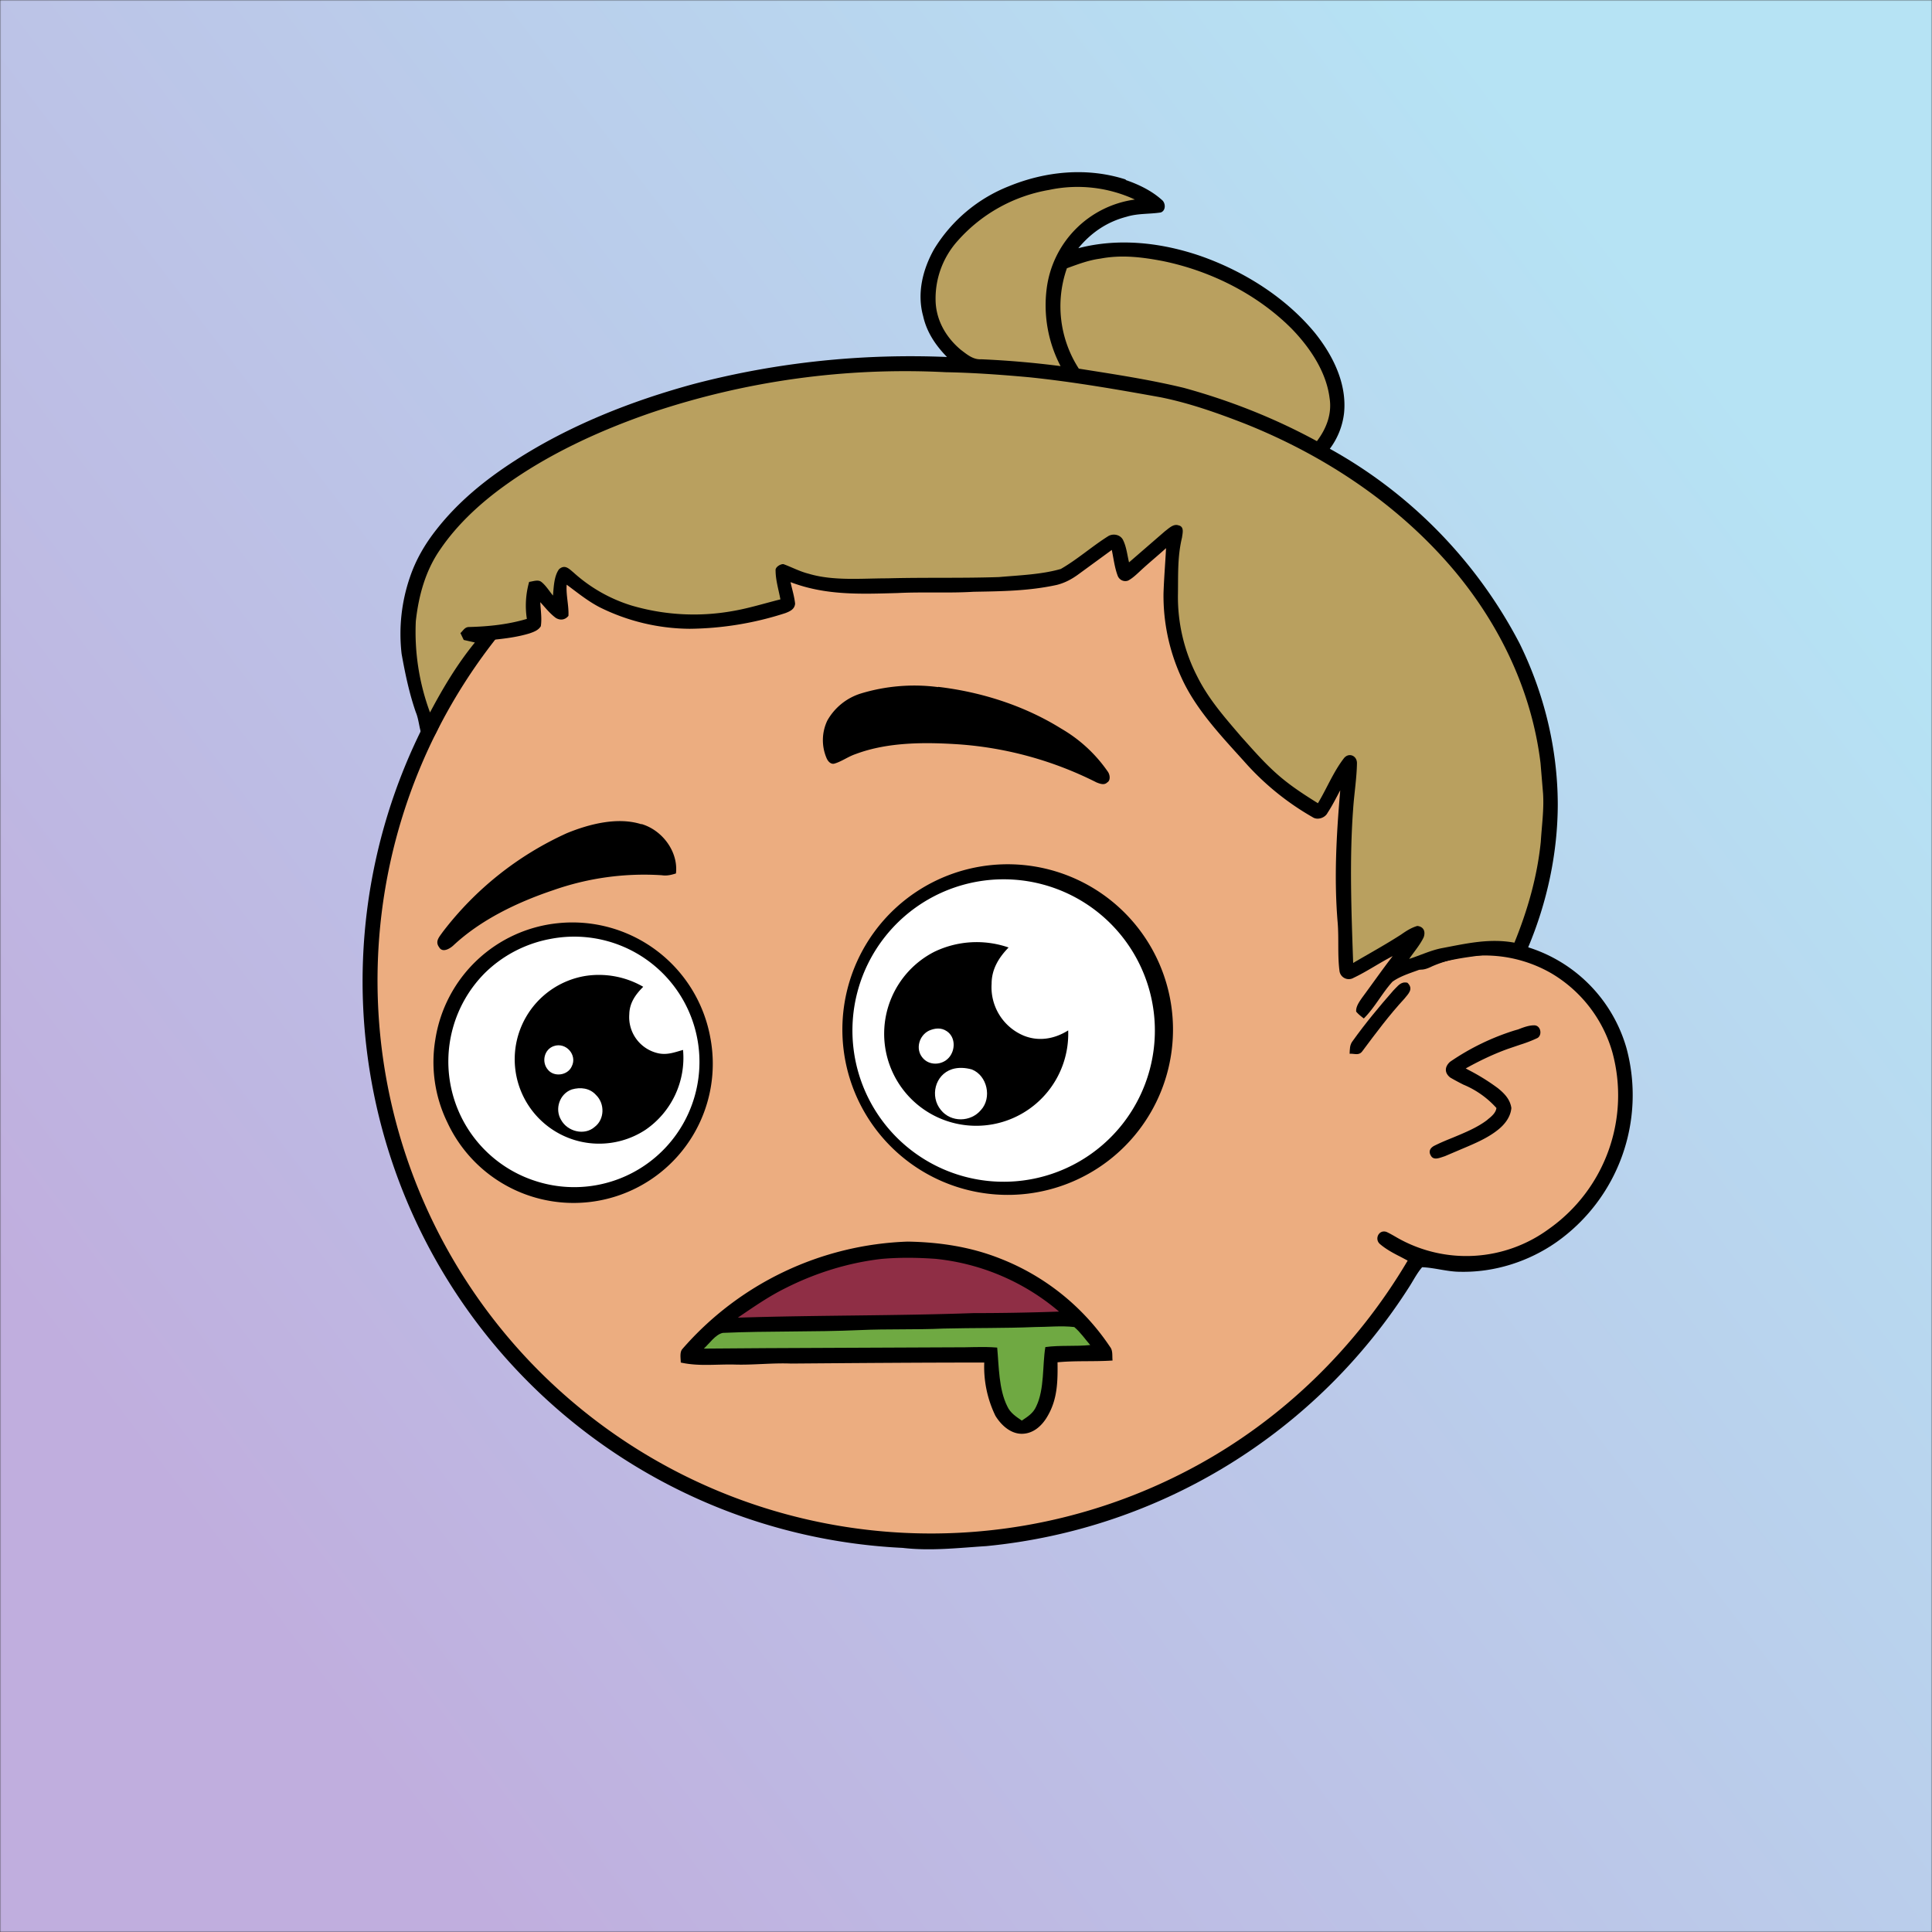
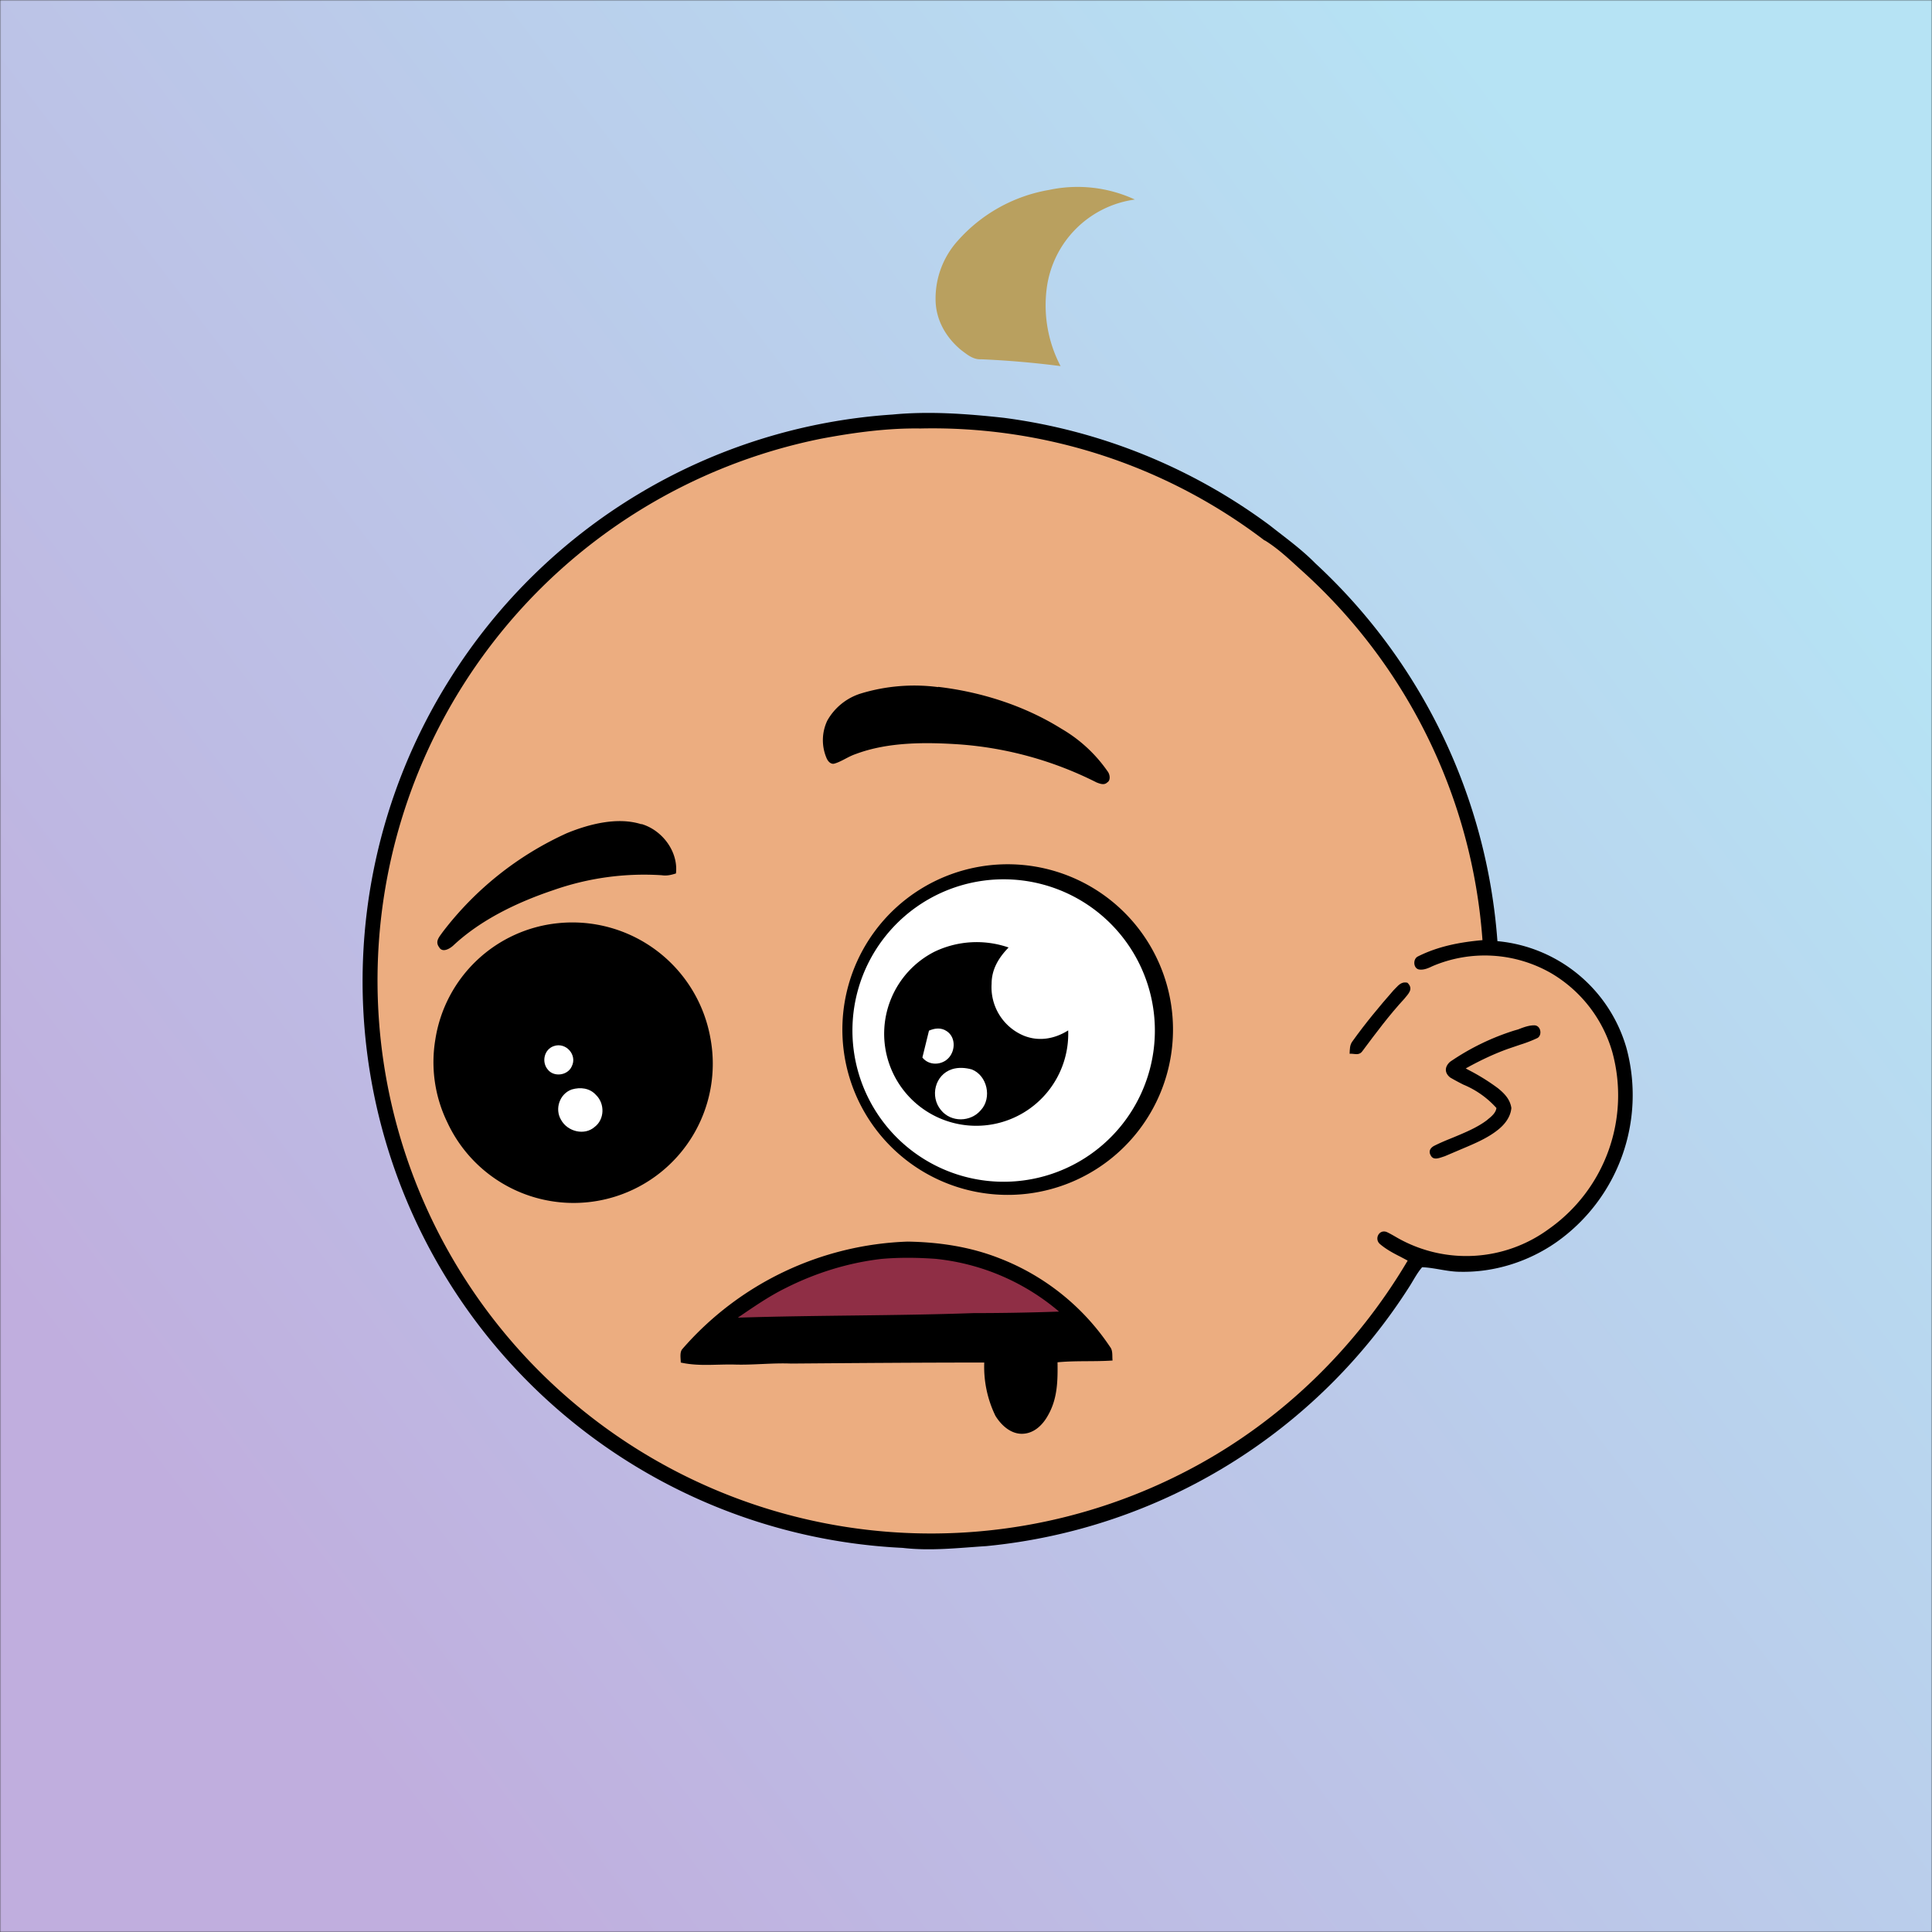
<svg xmlns="http://www.w3.org/2000/svg" viewBox="0 0 762 762" fill="none" shape-rendering="auto">
  <rect x="0" y="0" width="762" height="762" fill="#333333" stroke="none" />
  <mask id="viewboxMask">
    <rect width="762" height="762" rx="0" ry="0" x="0" y="0" fill="#fff" />
  </mask>
  <g mask="url(#viewboxMask)">
    <rect fill="url(#backgroundLinear)" width="762" height="762" x="0" y="0" />
    <defs>
      <linearGradient id="backgroundLinear" gradientTransform="rotate(142 0.5 0.5)">
        <stop stop-color="#b6e3f4" />
        <stop offset="1" stop-color="#c0aede" />
      </linearGradient>
    </defs>
    <path d="M396 164.8a224.8 224.8 0 0 1 104.8 42.4c6.2 4.9 12.5 9.4 18 15a225.4 225.4 0 0 1 71.8 149 58.5 58.5 0 0 1 50.9 42.2 71 71 0 0 1-27.6 76.5c-11 7.7-24.5 12-38 11.7-5 0-10-1.6-15-1.8-1.9 2.2-3.3 4.9-4.8 7.3A223.3 223.3 0 0 1 389 609.8c-11 .7-21.9 2-33 .7a223.7 223.7 0 0 1-178.8-342.3A223.4 223.4 0 0 1 352 163.5c14.6-1.4 29.4-.3 44 1.3Z" fill="#000" />
    <path fill-rule="evenodd" clip-rule="evenodd" d="M498.8 213.2A216 216 0 0 0 363 169c-13-.2-26.2 1.6-39 4a218 218 0 0 0-113.6 365.5 218.5 218.5 0 0 0 260.4 40.2c35-18.8 64.2-47.3 84.4-81.5l-3-1.6c-2.8-1.4-5.7-3-8-5-2.2-2-.3-5.8 2.7-4.7 1.5.7 3 1.6 4.4 2.4a55 55 0 0 0 59.6-3.6 64.5 64.5 0 0 0 25-69.8 53.1 53.1 0 0 0-24-31 52.6 52.6 0 0 0-47-2.8c-1.6.8-3.4 1.5-5 1.3-2.5-.2-2.8-4.2-.6-5.2 8-4 16.5-5.6 25.4-6.4a217 217 0 0 0-72-146.4c-4.4-4-8.7-8.1-13.9-11.3Zm107.6 196.2c2-1.2 1.3-5.1-1.4-5-2 0-4.2.8-6.2 1.6l-1.4.4a95.1 95.1 0 0 0-25.5 12.4c-2.2 2-2.2 4.4.1 6.2a92 92 0 0 0 5.2 2.8 36 36 0 0 1 13 9.2c-.2 1.9-2 3.4-3.4 4.5l-.2.2c-3.9 3-8.8 5-13.6 7-2.5 1-4.9 2-7.1 3.1-1.7.8-2.6 2.2-1.6 3.9 1 2 3.2 1.1 5 .5l.6-.2 5.4-2.3c5.4-2.3 11-4.5 15.4-8 2.7-2.1 5.1-5.1 5.4-8.7-.5-3.4-2.7-5.7-5.3-7.8a83 83 0 0 0-11.6-7.2l-1.1-.6c5.4-3 10.8-5.6 16.6-7.7l5-1.7a52 52 0 0 0 6.7-2.6Z" fill="#ecad80" />
    <g transform="translate(-161 -83)">
      <path d="M547.5 424.8a65.2 65.2 0 1 1 18.8 129 65.2 65.2 0 0 1-18.8-129Z" fill="#000" />
      <path d="M549.2 430.3a59.6 59.6 0 1 1 15.3 118.3 59.6 59.6 0 0 1-15.3-118.3Z" fill="#fff" />
      <path d="M381.2 447.1a55.3 55.3 0 0 1 60 45.4 54.9 54.9 0 0 1-103.8 33.1 54.2 54.2 0 0 1-4.7-32.6 54.5 54.5 0 0 1 48.5-45.9Z" fill="#000" />
-       <path d="M378.2 453.3a49.4 49.4 0 1 1-6 95.5A49.5 49.5 0 0 1 352 467c7.1-7.1 16.3-11.9 26.2-13.7Z" fill="#fff" />
      <path d="M558.8 456.7c-3.9 4-6.7 8.6-6.7 14.3a20.7 20.7 0 0 0 12.5 20.4c6 2.5 12.3 1.4 17.7-2a36.3 36.3 0 1 1-52.8-31 38.5 38.5 0 0 1 29.3-1.7ZM392 467.9a35 35 0 0 1 22.7 4.3c-3 3-5.4 6.3-5.5 10.8a14.6 14.6 0 0 0 11.8 15.5c3.4.6 6.2-.5 9.4-1.4a34.4 34.4 0 0 1-14.8 31.5 33.3 33.3 0 1 1-23.6-60.7Z" fill="#000" />
-       <path d="M527.4 489.5c2.3-1 4.8-1.3 7 .2 3.5 2.3 3.5 7.5.8 10.5s-7.8 3.2-10.4-.1c-2.8-3.4-1.3-8.7 2.6-10.6ZM379.4 495.6c4.8-1.7 9.4 3.5 7.1 8-1.6 3.6-7 4.3-9.4 1.3-2.6-3-1.5-8 2.3-9.3ZM536.5 504.7c2.5-.8 5.3-.6 7.8.1 6.1 2.4 8 11.2 3.6 16-4 4.8-11.8 5-15.8 0-4.4-5.3-2.4-13.9 4.4-16.1ZM386.5 512.7c3.4-1 7.1-.6 9.6 2.2 3.5 3.4 3.4 9.6-.6 12.6-4 3.5-10.7 1.8-13.2-2.8-2.6-4.3-.6-10.3 4.2-12Z" fill="#fff" />
+       <path d="M527.4 489.5c2.3-1 4.8-1.3 7 .2 3.5 2.3 3.5 7.5.8 10.5s-7.8 3.2-10.4-.1ZM379.4 495.6c4.8-1.7 9.4 3.5 7.1 8-1.6 3.6-7 4.3-9.4 1.3-2.6-3-1.5-8 2.3-9.3ZM536.5 504.7c2.5-.8 5.3-.6 7.8.1 6.1 2.4 8 11.2 3.6 16-4 4.8-11.8 5-15.8 0-4.4-5.3-2.4-13.9 4.4-16.1ZM386.5 512.7c3.4-1 7.1-.6 9.6 2.2 3.5 3.4 3.4 9.6-.6 12.6-4 3.5-10.7 1.8-13.2-2.8-2.6-4.3-.6-10.3 4.2-12Z" fill="#fff" />
    </g>
    <g transform="translate(-161 -83)">
      <path d="M531 353.9c17 2 34 7.4 48.6 16.5a57 57 0 0 1 18.3 16.9c.9 1.2 1.2 3.5-.2 4.3-1.2 1.2-2.9.5-4.2 0a143 143 0 0 0-54-15c-13.4-.9-28.2-1-41 3.8-3 1-5.6 3-8.5 3.8-1.4.3-2.5-1-3-2.2a18 18 0 0 1 .3-14.8 23 23 0 0 1 13.3-10.7A72.5 72.5 0 0 1 531 354ZM414 408c8.2 2.4 14.6 10.9 13.6 19.5-1.9.6-3.6 1-5.6.7a108 108 0 0 0-42.8 5.9c-14 4.7-28.5 11.6-39.4 21.8-1.4 1.3-4.3 3-5.6.7-1.7-2.3 0-4 1.4-6a128 128 0 0 1 49-39c8.8-3.6 20-6.5 29.4-3.5Z" fill="#000" />
    </g>
    <g transform="translate(-161 -83)">
      <path d="M519 572.7c12.3.2 24.5 2 36 6.5a92.6 92.6 0 0 1 43.8 35c1.2 1.5.8 3.5 1 5.4-7.3.5-14.5 0-21.7.7.1 7.4 0 14.4-3.8 21-2.1 3.8-5.6 7.2-10.3 7.2-4.5 0-8.2-3.5-10.4-7.1a44.2 44.2 0 0 1-4.4-21c-25.4 0-50.8.2-76.2.4-7.4-.3-14.6.6-22 .4-7.5-.2-14.2.8-21.5-.8 0-1.6-.5-4 .6-5.3a123.3 123.3 0 0 1 88.9-42.4Z" fill="#000" />
      <path d="M509 579.5c7-.6 14-.5 21 0a89 89 0 0 1 48.7 20.8c-11.3.4-22.5.6-33.7.6-31 1.1-62 .8-93 1.8 6.2-4.2 12.2-8.4 18.9-11.7 11.9-6 24.8-10 38-11.5Z" fill="#8F2E45" />
-       <path d="M569 606.4c5.2 0 10.6-.6 15.7 0 2.4 2 4.3 4.8 6.3 7.1-5.9.6-11.9 0-17.7.8-1.2 7.1-.3 16.6-3.6 23.4-1.2 2.7-3.3 4-5.7 5.6-2.3-1.6-4.5-3-5.7-5.6-3.4-6.8-3.3-15.7-4-23.2-5.8-.5-11.5 0-17.3-.1-32.8.2-65.6.2-98.4.5 2.2-2 4.6-5.6 7.5-6.2 18-.8 36-.3 54-1.1 11-.5 22-.1 33-.6 12-.3 24-.1 36-.6Z" fill="#6FA942" />
    </g>
    <g transform="translate(-161 -83)" />
    <g transform="translate(-161 -83)" />
    <g transform="translate(-161 -83)">
      <g fill="#000">
-         <path d="M605 154c5 1.7 10.2 4.2 14.2 7.8 1.6 1.2 1.7 4.3-.4 5-4.5.7-9 .3-13.5 1.7-7.7 2-14 6.3-19 12.4 16-4.2 33.1-2.2 48.6 3.2 16.9 6 33.3 16.3 44.8 30.3 7.1 8.9 12.6 20 11.4 31.6a29 29 0 0 1-5.6 14 186.1 186.1 0 0 1 74.8 76.7c9.7 19.7 15 41.4 15.1 63.3 0 19.4-4.2 38.9-11.7 56.7-.9 1.8-1.5 4-3.8 4-4.8-.2-9-1.7-13.9-1-8 1-15.7 2.1-23.2 5-4.1 1.7-9 2.9-12.6 5.5-4.1 4.5-6.9 10.1-11.3 14.5-1-.8-2.1-1.6-3-2.7-.2-2 1.3-4 2.4-5.6 4-5.4 7.9-11 12-16.3-5.3 2.7-10.2 6.1-15.5 8.6a3.7 3.7 0 0 1-5.5-2.8c-.8-6.2-.2-12.6-.7-18.9-1.5-17.6-.5-34.8 1-52.3-1.6 3-3.1 6-5 8.9-1 2-4 3-5.9 1.7a106 106 0 0 1-27-22c-9.2-10.2-19.2-20.7-24.8-33.2a77.3 77.3 0 0 1-7-33.1c.2-6 .7-11.9 1-17.8-3.4 3.1-7 6-10.4 9.2-1.4 1.3-3 2.8-4.6 3.6-1.7.6-3.5-.3-4.1-2-1.2-3.2-1.6-6.8-2.3-10.1l-13 9.5c-2.7 2-5.5 3.5-8.7 4.3-11 2.4-21.7 2.5-32.8 2.7-10 .6-20 0-30 .5-14.6.4-28.3 1-42.2-4.3.6 2.8 1.5 5.6 1.8 8.5-.2 2.2-2 3-3.8 3.7A126.2 126.2 0 0 1 433 331a81 81 0 0 1-35.5-8.5c-4.8-2.5-8.8-5.8-13-8.9-.3 4.2.9 8.2.7 12.3-1.3 1.6-3.2 1.9-5 .8-2.3-1.7-4.2-4.1-6.1-6.2.1 3 .7 6.4.2 9.5-1 1.6-2.7 2.2-4.4 2.8-4.6 1.4-9.2 2-14 2.5a156 156 0 0 0-20.6 31.8c-1.3 2.5-2.2 5.5-4.1 7.6-1.3.1-2.3 0-3.2-.5-1.7-3-1.6-7-3-10.3-2.6-7.5-4.2-15.2-5.6-23a68.7 68.7 0 0 1 3.3-30.3c2.3-6.8 5.9-13 10.4-18.7 8.6-11 19.2-19.6 30.8-27.1 21.6-14 46.2-23.7 70.9-30.4 32.5-8.5 66.1-12 99.7-10.6-4.5-4.6-8-9.8-9.4-16.1-2.5-9-.2-18.4 4.3-26.4a60.6 60.6 0 0 1 29.4-24.8c14.6-6 31-7.6 46.2-2.7Z" />
        <path d="M716 470.5c2.7 2.5.5 4.4-1.1 6.4-6 6.5-11.2 13.5-16.5 20.6-1.4 2-3 1-5.1 1.1.1-1.8 0-3.5 1.2-5 5-7 10.5-13.6 16.1-20 1.7-1.6 2.8-3.6 5.5-3Z" />
      </g>
      <g fill="#b9a05f">
        <path d="M608.6 161.7a40.6 40.6 0 0 0-34.8 35.3 51.8 51.8 0 0 0 5.5 30.4 367.3 367.3 0 0 0-31.3-2.7c-3.2.2-5.6-1.9-8-3.7-6-5-10-12-10-20a34 34 0 0 1 8.8-23.1 62.1 62.1 0 0 1 36-20 53.8 53.8 0 0 1 33.8 3.8Z" />
-         <path d="M619.8 186c18.8 3.9 37 13 50.6 26.6 7.2 7.4 13.7 17 15 27.4 1 6.3-1.3 12.1-5 17-16.5-9-34.2-16-52.4-21-13.6-3.3-27.6-5.4-41.5-7.6a45.3 45.3 0 0 1-4.7-39.6c4.4-1.6 8.6-3.2 13.2-3.8 8.4-1.6 16.5-.6 24.8 1ZM534 229.8c11 .2 22 1 33 2 17.4 1.8 34.6 4.8 51.8 7.9 11.4 2.3 22.4 6.2 33.2 10.4 31.6 12.6 60.8 32 82.8 58.2 18 21.6 30.4 47.6 33.8 75.7l1 12c.4 6.3-.5 12.5-.9 19-1.4 13.8-5.2 27-10.4 39.8-9.8-1.8-18.8.3-28.3 2.1-4.5.8-8.8 2.9-13.2 4.3 1.9-2.8 4.2-5.4 5.7-8.5.8-2.2.1-4.2-2.5-4.5-2.4.7-4.4 2-6.4 3.4-6.2 4-12.6 7.5-18.9 11.2-.7-20.2-1.5-40.7 0-60.8.4-6 1.4-12 1.5-18 0-3-3.2-4.3-5.1-2-4.2 5.4-6.8 12-10.3 17.8-4.8-3-9.5-6-14-9.7-6.1-5-11-10.7-16.3-16.6-6.5-7.6-12.8-14.7-17.3-23.7a68.4 68.4 0 0 1-7.6-32.8c.1-7.5-.2-14.6 1.6-22 .2-1.7 1-4.3-1.4-4.8-2-.7-3.8 1.2-5.3 2.3l-14.2 12.3c-.7-2.9-1-6-2.3-8.7-1-2.2-3.8-2.8-5.8-1.7-6.4 4-12.2 9.2-18.8 13-7.6 2.2-16.5 2.5-24.4 3.2-14.7.5-29.3.1-44 .5-10.1 0-21.3 1.1-31-1.8-3.6-.9-6.7-2.6-10-3.8-1.2-.1-3.3 1.2-3.1 2.5 0 3.8 1.2 7.6 1.9 11.4-6.4 1.6-12.4 3.5-18.8 4.6a87.1 87.1 0 0 1-40-2.2 60.8 60.8 0 0 1-22.8-13c-1.8-1.5-3.4-3.3-5.7-1.3-2 2.7-2.1 7.1-2.4 10.4-1.5-1.8-2.8-4-4.6-5.4-1.3-1-3.2-.2-4.8 0a34.3 34.3 0 0 0-.9 14.6c-7.4 2.2-15 3-22.8 3.2-1.7 0-2.3 1.4-3.4 2.4l1.3 2.7 4.4 1c-7 8.6-12.5 17.8-17.7 27.6a91.4 91.4 0 0 1-5.6-36c1.1-10 3.8-20 9.7-28.4 6.6-9.7 15.6-18 25-24.8 17.5-12.7 37.8-22 58.1-29a313.7 313.7 0 0 1 116.2-16Z" />
      </g>
    </g>
    <g transform="translate(-161 -83)" />
  </g>
</svg>